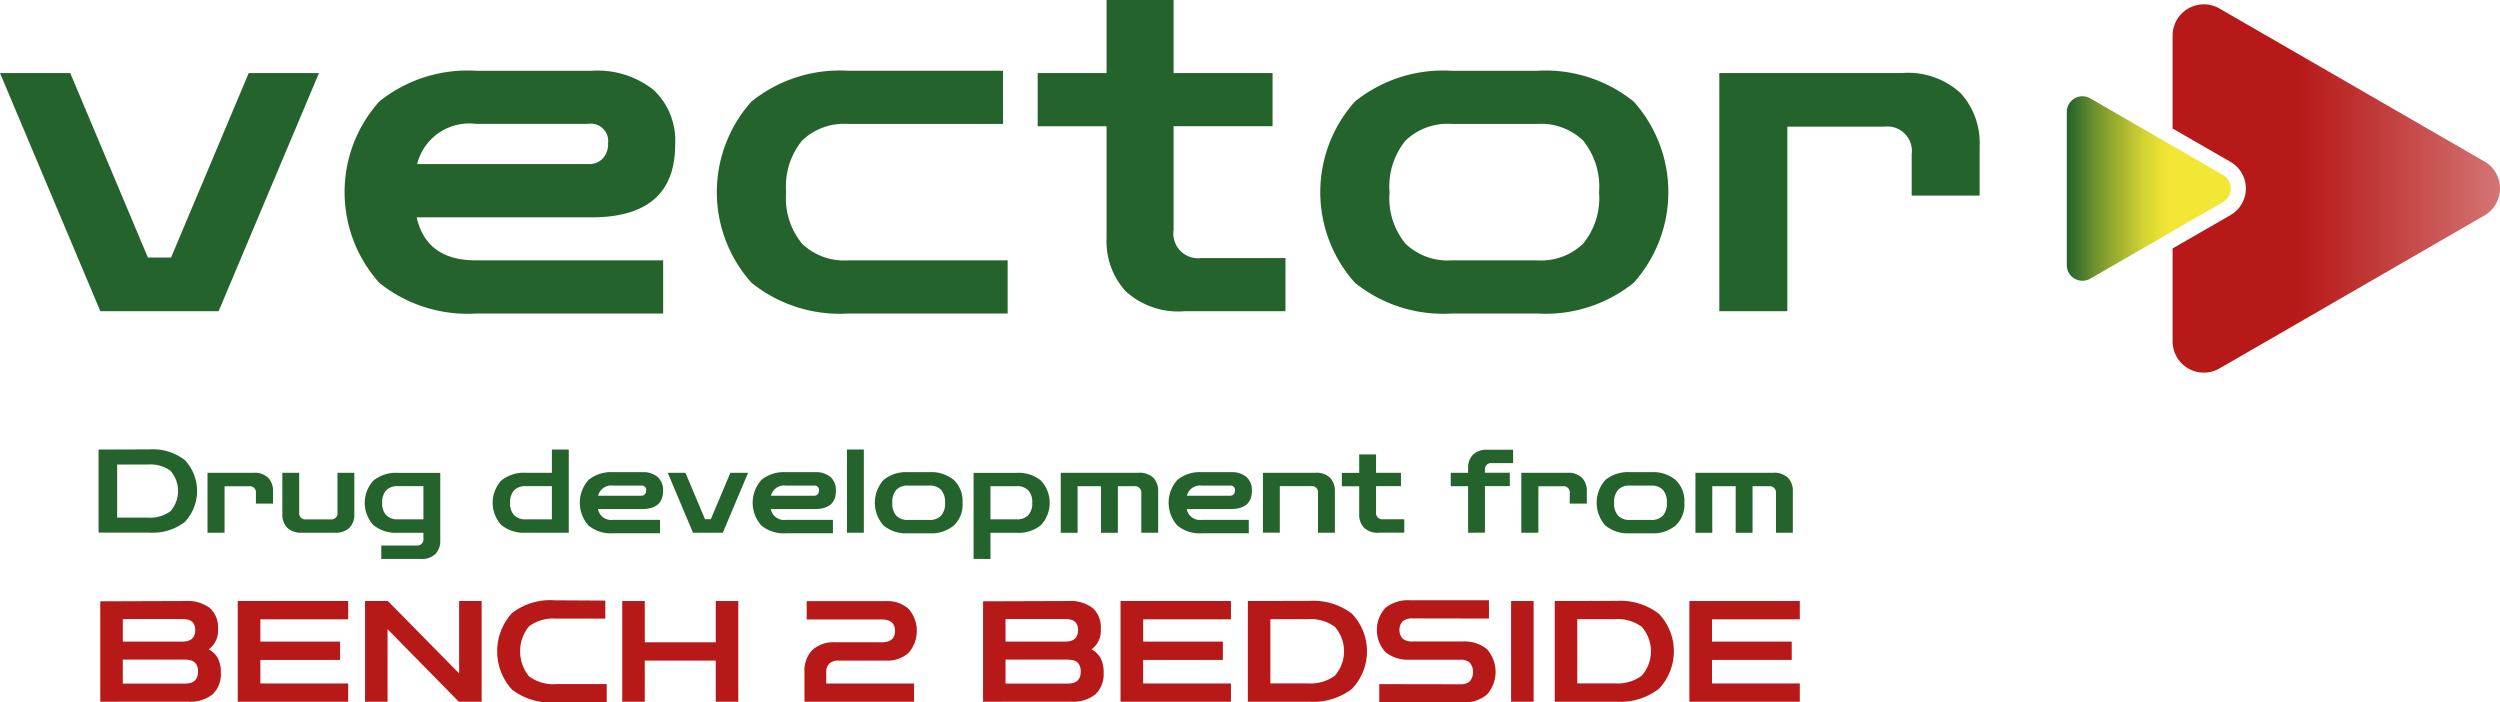
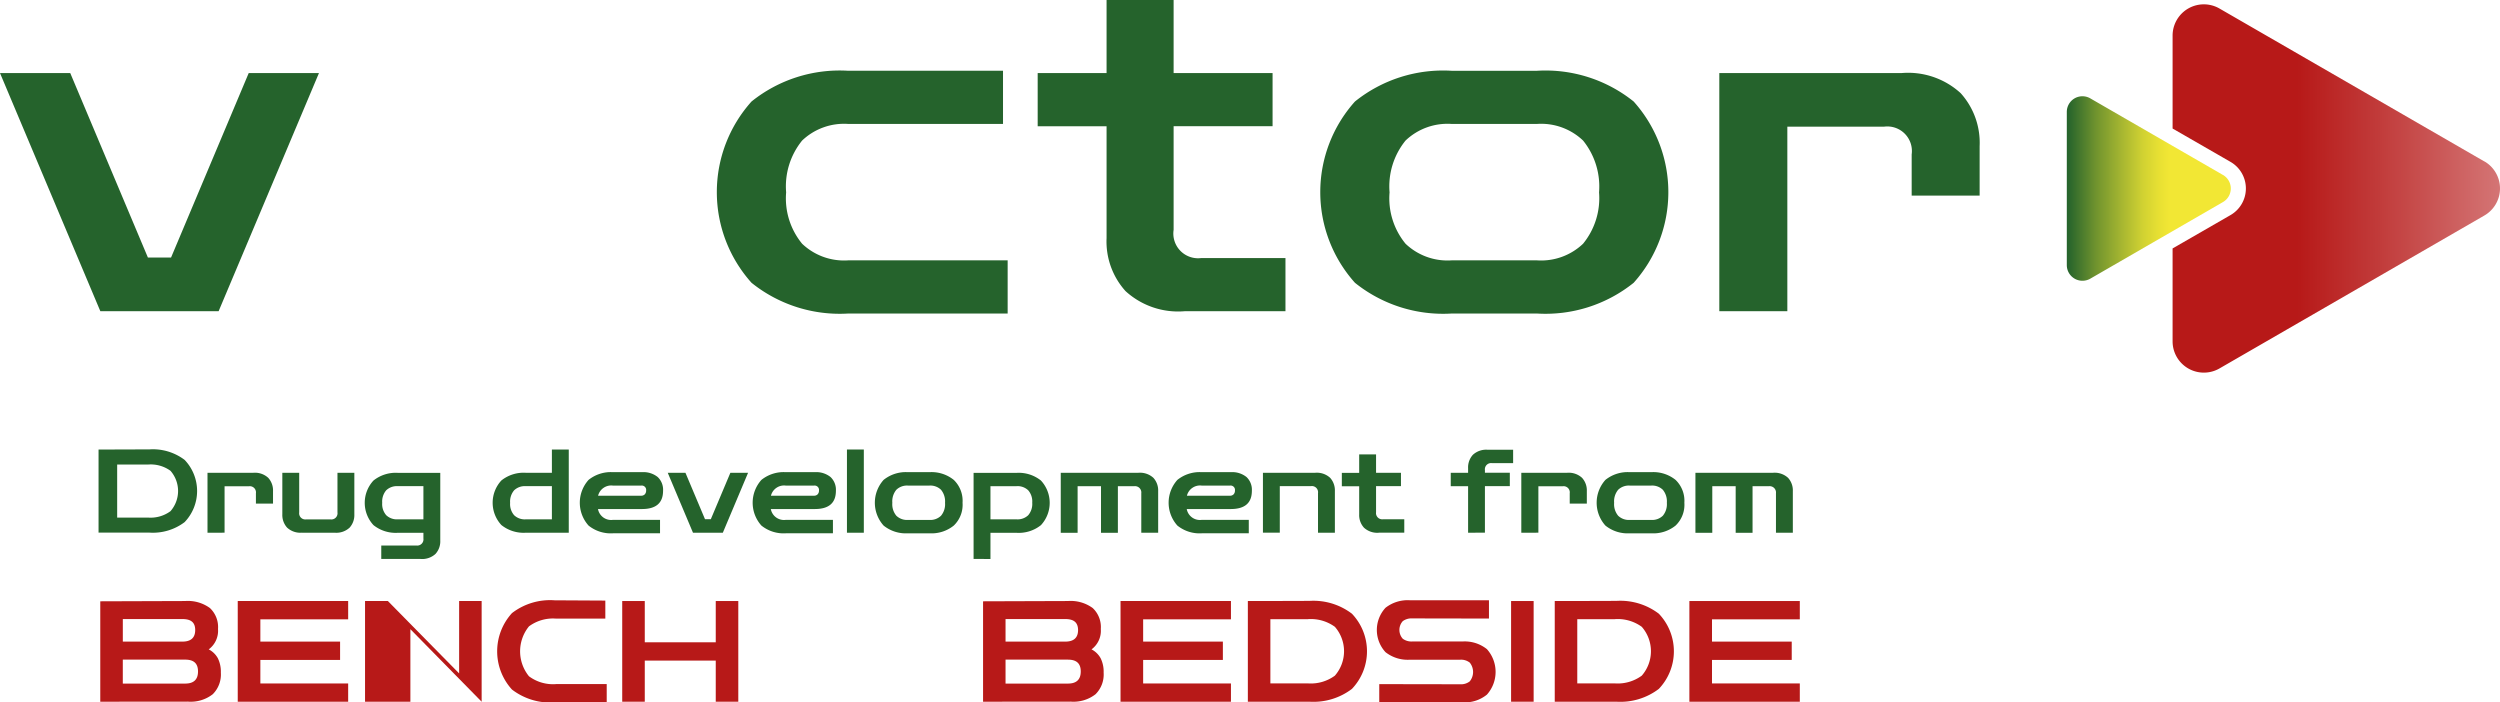
<svg xmlns="http://www.w3.org/2000/svg" width="142.361" height="40" viewBox="0 0 142.361 40">
  <defs>
    <linearGradient id="a" y1="0.5" x2="1" y2="0.5" gradientUnits="objectBoundingBox">
      <stop offset="0.38" stop-color="#b71918" />
      <stop offset="0.63" stop-color="#c13b3a" />
      <stop offset="1" stop-color="#d47575" />
    </linearGradient>
    <linearGradient id="b" y1="0.5" x2="1" y2="0.5" gradientUnits="objectBoundingBox">
      <stop offset="0" stop-color="#25632c" />
      <stop offset="0.02" stop-color="#2b672c" />
      <stop offset="0.18" stop-color="#71942e" />
      <stop offset="0.34" stop-color="#a8b731" />
      <stop offset="0.46" stop-color="#d0d132" />
      <stop offset="0.57" stop-color="#e9e133" />
      <stop offset="0.63" stop-color="#f2e734" />
    </linearGradient>
  </defs>
  <g transform="translate(-255.81 -342.14)">
    <path d="M261.524,396.861,255.81,383.3h4l4.423,10.506h1.317l4.423-10.506h4l-5.714,13.561Z" transform="translate(0 -36.999)" fill="#25632c" />
-     <path d="M457.369,395.834a8.017,8.017,0,0,1-5.5-1.751,7.731,7.731,0,0,1,0-10.322,8.012,8.012,0,0,1,5.5-1.751h6.583a5.156,5.156,0,0,1,3.542,1.093,3.96,3.96,0,0,1,1.224,3.12q0,4.134-4.766,4.134H454q.553,2.449,3.37,2.449h10.665v3.028H457.369Zm0-10.8a3.057,3.057,0,0,0-3.344,2.29h9.743a1.091,1.091,0,0,0,.829-.316,1.207,1.207,0,0,0,.3-.869.989.989,0,0,0-1.132-1.106h-6.4Z" transform="translate(-174.462 -35.84)" fill="#25632c" />
    <path d="M667.079,395.834a8.016,8.016,0,0,1-5.5-1.751,7.731,7.731,0,0,1,0-10.323,8.012,8.012,0,0,1,5.5-1.751H675.9v3.028h-8.821a3.459,3.459,0,0,0-2.62.948,4.138,4.138,0,0,0-.909,2.95,4.065,4.065,0,0,0,.909,2.923,3.46,3.46,0,0,0,2.62.948h9.085v3.028h-9.085Z" transform="translate(-362.974 -35.84)" fill="#25632c" />
    <path d="M848.764,359.862a4.437,4.437,0,0,1-3.371-1.145,4.214,4.214,0,0,1-1.08-3.015v-6.372H840.39V346.3h3.923V342.14h3.818V346.3h5.635v3.028h-5.635v5.9a1.408,1.408,0,0,0,1.58,1.606H854.5v3.028h-5.74Z" transform="translate(-525.49)" fill="#25632c" />
    <path d="M1007.029,395.834a8.016,8.016,0,0,1-5.5-1.751,7.731,7.731,0,0,1,0-10.322,8.012,8.012,0,0,1,5.5-1.751h4.871a8.016,8.016,0,0,1,5.5,1.751,7.731,7.731,0,0,1,0,10.322,8.014,8.014,0,0,1-5.5,1.751Zm0-3.028h4.871a3.459,3.459,0,0,0,2.62-.948,4.1,4.1,0,0,0,.909-2.923,4.161,4.161,0,0,0-.909-2.95,3.458,3.458,0,0,0-2.62-.948h-4.871a3.459,3.459,0,0,0-2.62.948,4.138,4.138,0,0,0-.909,2.95,4.065,4.065,0,0,0,.909,2.923A3.46,3.46,0,0,0,1007.029,392.806Z" transform="translate(-668.562 -35.84)" fill="#25632c" />
    <path d="M1224.38,396.861V383.3h10.375a4.434,4.434,0,0,1,3.37,1.145,4.219,4.219,0,0,1,1.079,3.015v2.817h-3.87v-2.344a1.4,1.4,0,0,0-1.58-1.58h-5.5V396.86h-3.87Z" transform="translate(-870.665 -36.999)" fill="#25632c" />
    <path d="M311.33,600.046v-4.739h.782l2.121-.007a2.99,2.99,0,0,1,2,.6,2.565,2.565,0,0,1,0,3.54,2.994,2.994,0,0,1-2,.6h-2.9Zm2.83-3.884h-1.77v3.022h1.77a1.91,1.91,0,0,0,1.266-.365,1.746,1.746,0,0,0,0-2.3A1.92,1.92,0,0,0,314.16,596.162Z" transform="translate(-49.908 -227.57)" fill="#25632c" />
    <path d="M372.71,611.894V608.48h2.611a1.117,1.117,0,0,1,.848.288,1.063,1.063,0,0,1,.272.759v.71h-.974v-.589a.352.352,0,0,0-.4-.4h-1.385v2.644Z" transform="translate(-105.084 -239.418)" fill="#25632c" />
    <path d="M415.973,611.9a1.109,1.109,0,0,1-.852-.291,1.072,1.072,0,0,1-.269-.755V608.49h.961v2.253a.351.351,0,0,0,.4.4h1.379a.351.351,0,0,0,.4-.4V608.49h.961v2.366a1.07,1.07,0,0,1-.268.755,1.109,1.109,0,0,1-.852.291h-1.856Z" transform="translate(-142.965 -239.427)" fill="#25632c" />
    <path d="M462.222,613.384v-.762h2a.354.354,0,0,0,.4-.4v-.324h-1.459a2.024,2.024,0,0,1-1.385-.438,1.868,1.868,0,0,1,0-2.538,2.03,2.03,0,0,1,1.385-.438h2.419v3.857a1.063,1.063,0,0,1-.272.759,1.116,1.116,0,0,1-.848.288h-2.24Zm.941-2.253h1.459v-1.889h-1.459a.877.877,0,0,0-.659.235.989.989,0,0,0-.228.713.966.966,0,0,0,.228.706A.878.878,0,0,0,463.163,611.131Z" transform="translate(-184.701 -239.418)" fill="#25632c" />
    <path d="M535.232,600.109a2.024,2.024,0,0,1-1.385-.438,1.868,1.868,0,0,1,0-2.538,2.03,2.03,0,0,1,1.385-.438h2.221v.762h-2.221a.877.877,0,0,0-.659.236.989.989,0,0,0-.228.713.967.967,0,0,0,.228.706.878.878,0,0,0,.659.235h2.286v.762h-2.286Zm1.491,0V595.37h.961v4.739Z" transform="translate(-249.486 -227.633)" fill="#25632c" />
    <path d="M584.342,611.639a2.014,2.014,0,0,1-1.385-.441,1.945,1.945,0,0,1,0-2.6,2.021,2.021,0,0,1,1.385-.441H586a1.3,1.3,0,0,1,.892.275.994.994,0,0,1,.308.785q0,1.04-1.2,1.04h-2.506a.762.762,0,0,0,.848.617h2.685v.762h-2.685Zm0-2.718a.771.771,0,0,0-.842.577h2.452a.273.273,0,0,0,.208-.08.306.306,0,0,0,.076-.218.249.249,0,0,0-.285-.278H584.34Z" transform="translate(-293.632 -239.13)" fill="#25632c" />
    <path d="M633.4,611.894l-1.438-3.414h1.008l1.114,2.644h.331l1.114-2.644h1.008l-1.438,3.414h-1.7Z" transform="translate(-338.128 -239.418)" fill="#25632c" />
    <path d="M681.712,611.639a2.014,2.014,0,0,1-1.385-.441,1.945,1.945,0,0,1,0-2.6,2.021,2.021,0,0,1,1.385-.441h1.657a1.3,1.3,0,0,1,.892.275.994.994,0,0,1,.308.785q0,1.04-1.2,1.04h-2.506a.762.762,0,0,0,.848.617H684.4v.762h-2.685Zm0-2.718a.771.771,0,0,0-.842.577h2.452a.273.273,0,0,0,.208-.08.306.306,0,0,0,.076-.218.249.249,0,0,0-.285-.278H681.71Z" transform="translate(-381.159 -239.13)" fill="#25632c" />
    <path d="M732.94,600.109V595.37h.961v4.739Z" transform="translate(-428.901 -227.633)" fill="#25632c" />
    <path d="M750.552,611.639a2.015,2.015,0,0,1-1.385-.441,1.945,1.945,0,0,1,0-2.6,2.021,2.021,0,0,1,1.385-.441h1.226a2.014,2.014,0,0,1,1.385.441,1.653,1.653,0,0,1,.5,1.3,1.635,1.635,0,0,1-.5,1.3,2.016,2.016,0,0,1-1.385.441Zm0-.762h1.226a.871.871,0,0,0,.659-.239,1.027,1.027,0,0,0,.229-.736,1.045,1.045,0,0,0-.229-.742.872.872,0,0,0-.659-.239h-1.226a.871.871,0,0,0-.659.239,1.036,1.036,0,0,0-.229.742,1.023,1.023,0,0,0,.229.736.872.872,0,0,0,.659.239Z" transform="translate(-443.041 -239.13)" fill="#25632c" />
    <path d="M804.28,613.385v-4.9h2.452a2.023,2.023,0,0,1,1.385.438,1.868,1.868,0,0,1,0,2.538,2.025,2.025,0,0,1-1.385.438h-1.491v1.491Zm2.452-4.142h-1.491v1.889h1.491a.876.876,0,0,0,.659-.235.989.989,0,0,0,.229-.713.971.971,0,0,0-.229-.706A.878.878,0,0,0,806.732,609.242Z" transform="translate(-493.03 -239.418)" fill="#25632c" />
    <path d="M853.372,611.894V608.48h4.42a1.127,1.127,0,0,1,.855.288,1.064,1.064,0,0,1,.272.759v2.366h-.961v-2.247a.36.36,0,0,0-.411-.4h-.922v2.651h-.961v-2.651h-1.332v2.651h-.961Z" transform="translate(-537.158 -239.418)" fill="#25632c" />
    <path d="M916.052,611.639a2.014,2.014,0,0,1-1.385-.441,1.945,1.945,0,0,1,0-2.6,2.021,2.021,0,0,1,1.385-.441h1.657a1.3,1.3,0,0,1,.892.275.994.994,0,0,1,.308.785q0,1.04-1.2,1.04H915.2a.762.762,0,0,0,.848.617h2.685v.762h-2.685Zm0-2.718a.771.771,0,0,0-.842.577h2.452a.272.272,0,0,0,.208-.08.306.306,0,0,0,.076-.218.249.249,0,0,0-.285-.278H916.05Z" transform="translate(-591.812 -239.13)" fill="#25632c" />
    <path d="M967.28,611.894V608.48h2.976a1.115,1.115,0,0,1,.852.288,1.07,1.07,0,0,1,.269.759v2.366h-.961V609.64a.352.352,0,0,0-.4-.4h-1.776v2.651h-.961Z" transform="translate(-639.553 -239.418)" fill="#25632c" />
    <path d="M1013.838,602.581a1.115,1.115,0,0,1-.848-.288,1.062,1.062,0,0,1-.272-.759v-1.6h-.988v-.762h.988V598.12h.961v1.047h1.418v.762h-1.418v1.485a.354.354,0,0,0,.4.4h1.207v.762h-1.444Z" transform="translate(-679.51 -230.105)" fill="#25632c" />
    <path d="M1074.087,600.226v-2.651h-.988v-.762h.988v-.265a1.059,1.059,0,0,1,.272-.759,1.116,1.116,0,0,1,.848-.288h1.444v.762h-1.206a.354.354,0,0,0-.4.4v.146h1.418v.762h-1.418v2.651Z" transform="translate(-734.677 -227.75)" fill="#25632c" />
    <path d="M1112.84,611.894V608.48h2.611a1.117,1.117,0,0,1,.848.288,1.062,1.062,0,0,1,.272.759v.71h-.974v-.589a.352.352,0,0,0-.4-.4h-1.385v2.644Z" transform="translate(-770.4 -239.418)" fill="#25632c" />
    <path d="M1157.2,611.639a2.014,2.014,0,0,1-1.385-.441,1.945,1.945,0,0,1,0-2.6,2.021,2.021,0,0,1,1.385-.441h1.226a2.014,2.014,0,0,1,1.385.441,1.652,1.652,0,0,1,.5,1.3,1.635,1.635,0,0,1-.5,1.3,2.016,2.016,0,0,1-1.385.441Zm0-.762h1.226a.871.871,0,0,0,.659-.239,1.027,1.027,0,0,0,.229-.736,1.045,1.045,0,0,0-.229-.742.872.872,0,0,0-.659-.239H1157.2a.871.871,0,0,0-.659.239,1.036,1.036,0,0,0-.229.742,1.024,1.024,0,0,0,.229.736.872.872,0,0,0,.659.239Z" transform="translate(-808.586 -239.13)" fill="#25632c" />
    <path d="M1210.912,611.894V608.48h4.42a1.126,1.126,0,0,1,.855.288,1.062,1.062,0,0,1,.272.759v2.366h-.961v-2.247a.361.361,0,0,0-.411-.4h-.922v2.651h-.961v-2.651h-1.332v2.651h-.961Z" transform="translate(-858.557 -239.418)" fill="#25632c" />
    <path d="M312.3,686.464v-5.718l4.829-.016a2.129,2.129,0,0,1,1.415.4,1.484,1.484,0,0,1,.461,1.191,1.32,1.32,0,0,1-.529,1.162,1.247,1.247,0,0,1,.521.509,1.728,1.728,0,0,1,.169.814,1.585,1.585,0,0,1-.461,1.231,2.044,2.044,0,0,1-1.416.422Zm4.676-4.707h-3.392v1.284h3.392q.729,0,.73-.658C317.706,681.944,317.462,681.757,316.976,681.757Zm.16,2.31h-3.553v1.364h3.553q.729,0,.73-.689C317.866,684.281,317.622,684.067,317.136,684.067Z" transform="translate(-50.78 -304.365)" fill="#b71918" />
    <path d="M389.74,686.464V680.73h6.288v1.043h-5v1.268h4.54v1.043h-4.54v1.339h5v1.042H389.74Z" transform="translate(-120.392 -304.365)" fill="#b71918" />
-     <path d="M461.46,686.464V680.73h1.3l4.058,4.122V680.73H468.1v5.734h-1.3l-4.058-4.13v4.13Z" transform="translate(-184.863 -304.365)" fill="#b71918" />
+     <path d="M461.46,686.464V680.73h1.3l4.058,4.122V680.73H468.1v5.734l-4.058-4.13v4.13Z" transform="translate(-184.863 -304.365)" fill="#b71918" />
    <path d="M539.162,686.153a3.594,3.594,0,0,1-2.43-.734,3.231,3.231,0,0,1,0-4.351,3.554,3.554,0,0,1,2.43-.73l2.887.016v1.027h-2.8a2.3,2.3,0,0,0-1.548.441,2.251,2.251,0,0,0,0,2.842,2.288,2.288,0,0,0,1.548.445h2.879v1.043h-2.968Z" transform="translate(-251.769 -304.014)" fill="#b71918" />
    <path d="M606.34,686.464V680.73h1.284v2.35h4.042v-2.35h1.284v5.734h-1.284v-2.342h-4.042v2.342Z" transform="translate(-315.098 -304.365)" fill="#b71918" />
-     <path d="M708.992,686.527v-1.7a1.664,1.664,0,0,1,.449-1.243,1.787,1.787,0,0,1,1.307-.441h2.638q.763,0,.762-.65t-.762-.65h-4.267V680.8h4.515a1.778,1.778,0,0,1,1.295.449,1.907,1.907,0,0,1,0,2.487,1.78,1.78,0,0,1-1.295.449h-2.711a.7.7,0,0,0-.518.173.656.656,0,0,0-.173.485v.65h5v1.035H708.99Z" transform="translate(-407.372 -304.428)" fill="#b71918" />
    <path d="M809.62,686.464v-5.718l4.829-.016a2.129,2.129,0,0,1,1.415.4,1.484,1.484,0,0,1,.461,1.191,1.319,1.319,0,0,1-.529,1.162,1.247,1.247,0,0,1,.521.509,1.729,1.729,0,0,1,.169.814,1.585,1.585,0,0,1-.461,1.231,2.044,2.044,0,0,1-1.416.422Zm4.676-4.707H810.9v1.284H814.3q.729,0,.73-.658C815.026,681.944,814.782,681.757,814.3,681.757Zm.161,2.31H810.9v1.364h3.553q.729,0,.73-.689c0-.46-.244-.674-.73-.674Z" transform="translate(-497.83 -304.365)" fill="#b71918" />
    <path d="M887.06,686.464V680.73h6.288v1.043h-5v1.268h4.54v1.043h-4.54v1.339h5v1.042H887.06Z" transform="translate(-567.442 -304.365)" fill="#b71918" />
    <path d="M958.79,686.392v-5.734h.946l2.566-.008a3.617,3.617,0,0,1,2.414.73,3.1,3.1,0,0,1,0,4.282,3.62,3.62,0,0,1-2.414.73H958.79Zm3.425-4.7h-2.142v3.657h2.142a2.314,2.314,0,0,0,1.531-.442,2.113,2.113,0,0,0,0-2.78,2.327,2.327,0,0,0-1.531-.437Z" transform="translate(-631.922 -304.293)" fill="#b71918" />
    <path d="M1031.606,686.127v-1.043l4.611.008a.8.8,0,0,0,.542-.165.847.847,0,0,0,0-1.068.8.8,0,0,0-.542-.165h-2.871a2.041,2.041,0,0,1-1.384-.43,1.864,1.864,0,0,1,0-2.527,2.046,2.046,0,0,1,1.384-.429h4.507v1.042l-4.371-.008a.832.832,0,0,0-.538.157.75.75,0,0,0,0,1,.831.831,0,0,0,.538.157h2.871a2.02,2.02,0,0,1,1.384.437,1.943,1.943,0,0,1,0,2.588,2,2,0,0,1-1.384.441h-4.748Z" transform="translate(-697.255 -303.987)" fill="#b71918" />
    <path d="M1107.08,686.464V680.73h1.284v5.734Z" transform="translate(-765.222 -304.365)" fill="#b71918" />
    <path d="M1131.68,686.392v-5.734h.946l2.566-.008a3.617,3.617,0,0,1,2.414.73,3.1,3.1,0,0,1,0,4.282,3.619,3.619,0,0,1-2.414.73h-3.512Zm3.425-4.7h-2.142v3.657h2.142a2.315,2.315,0,0,0,1.531-.442,2.113,2.113,0,0,0,0-2.78,2.328,2.328,0,0,0-1.531-.437Z" transform="translate(-787.336 -304.293)" fill="#b71918" />
    <path d="M1207.53,686.464V680.73h6.288v1.043h-5v1.268h4.54v1.043h-4.54v1.339h5v1.042h-6.288Z" transform="translate(-855.519 -304.365)" fill="#b71918" />
    <path d="M1497.494,353.536l-15.083-8.708a1.78,1.78,0,0,0-2.671,1.542v5.291l3.3,1.9a1.749,1.749,0,0,1,0,3.028l-3.3,1.9v5.291a1.78,1.78,0,0,0,2.671,1.542l15.083-8.708a1.78,1.78,0,0,0,0-3.083Z" transform="translate(-1100.213 -2.202)" fill="url(#a)" />
    <path d="M1429.043,400.85l-7.556-4.363a.891.891,0,0,0-1.337.772v8.724a.892.892,0,0,0,1.337.772l7.556-4.363a.892.892,0,0,0,0-1.544Z" transform="translate(-1046.647 -48.746)" fill="url(#b)" />
  </g>
</svg>